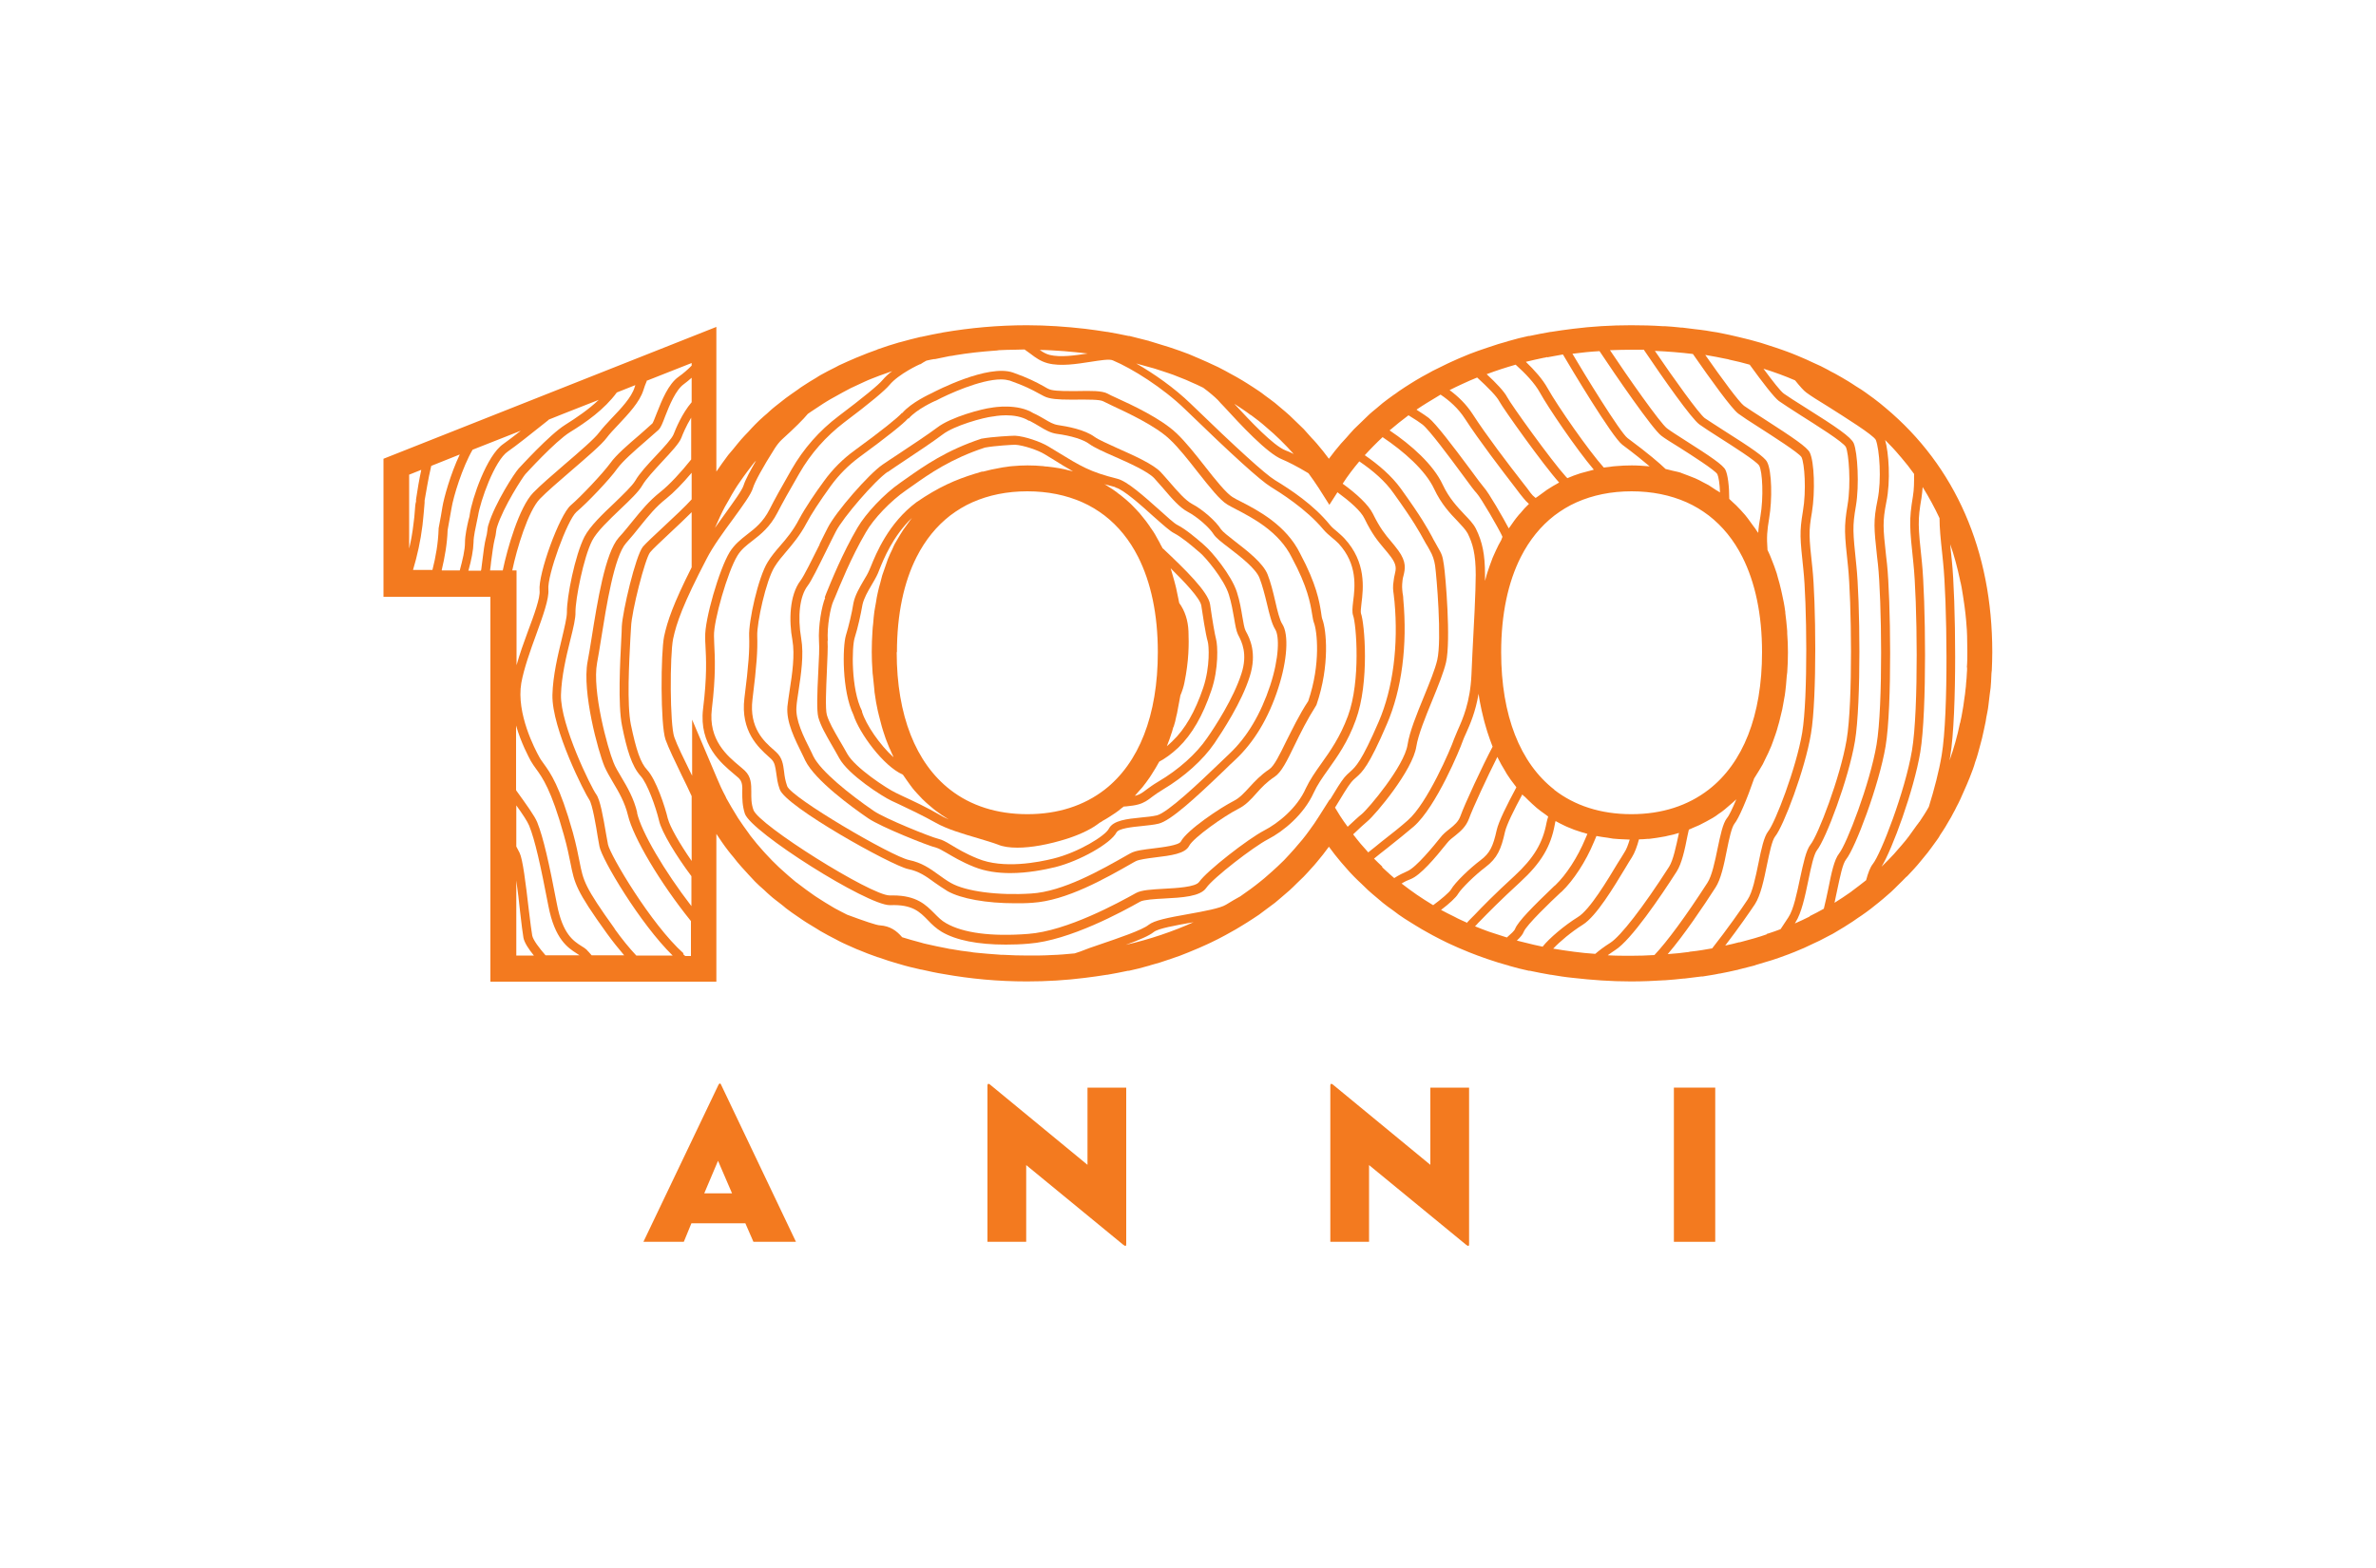
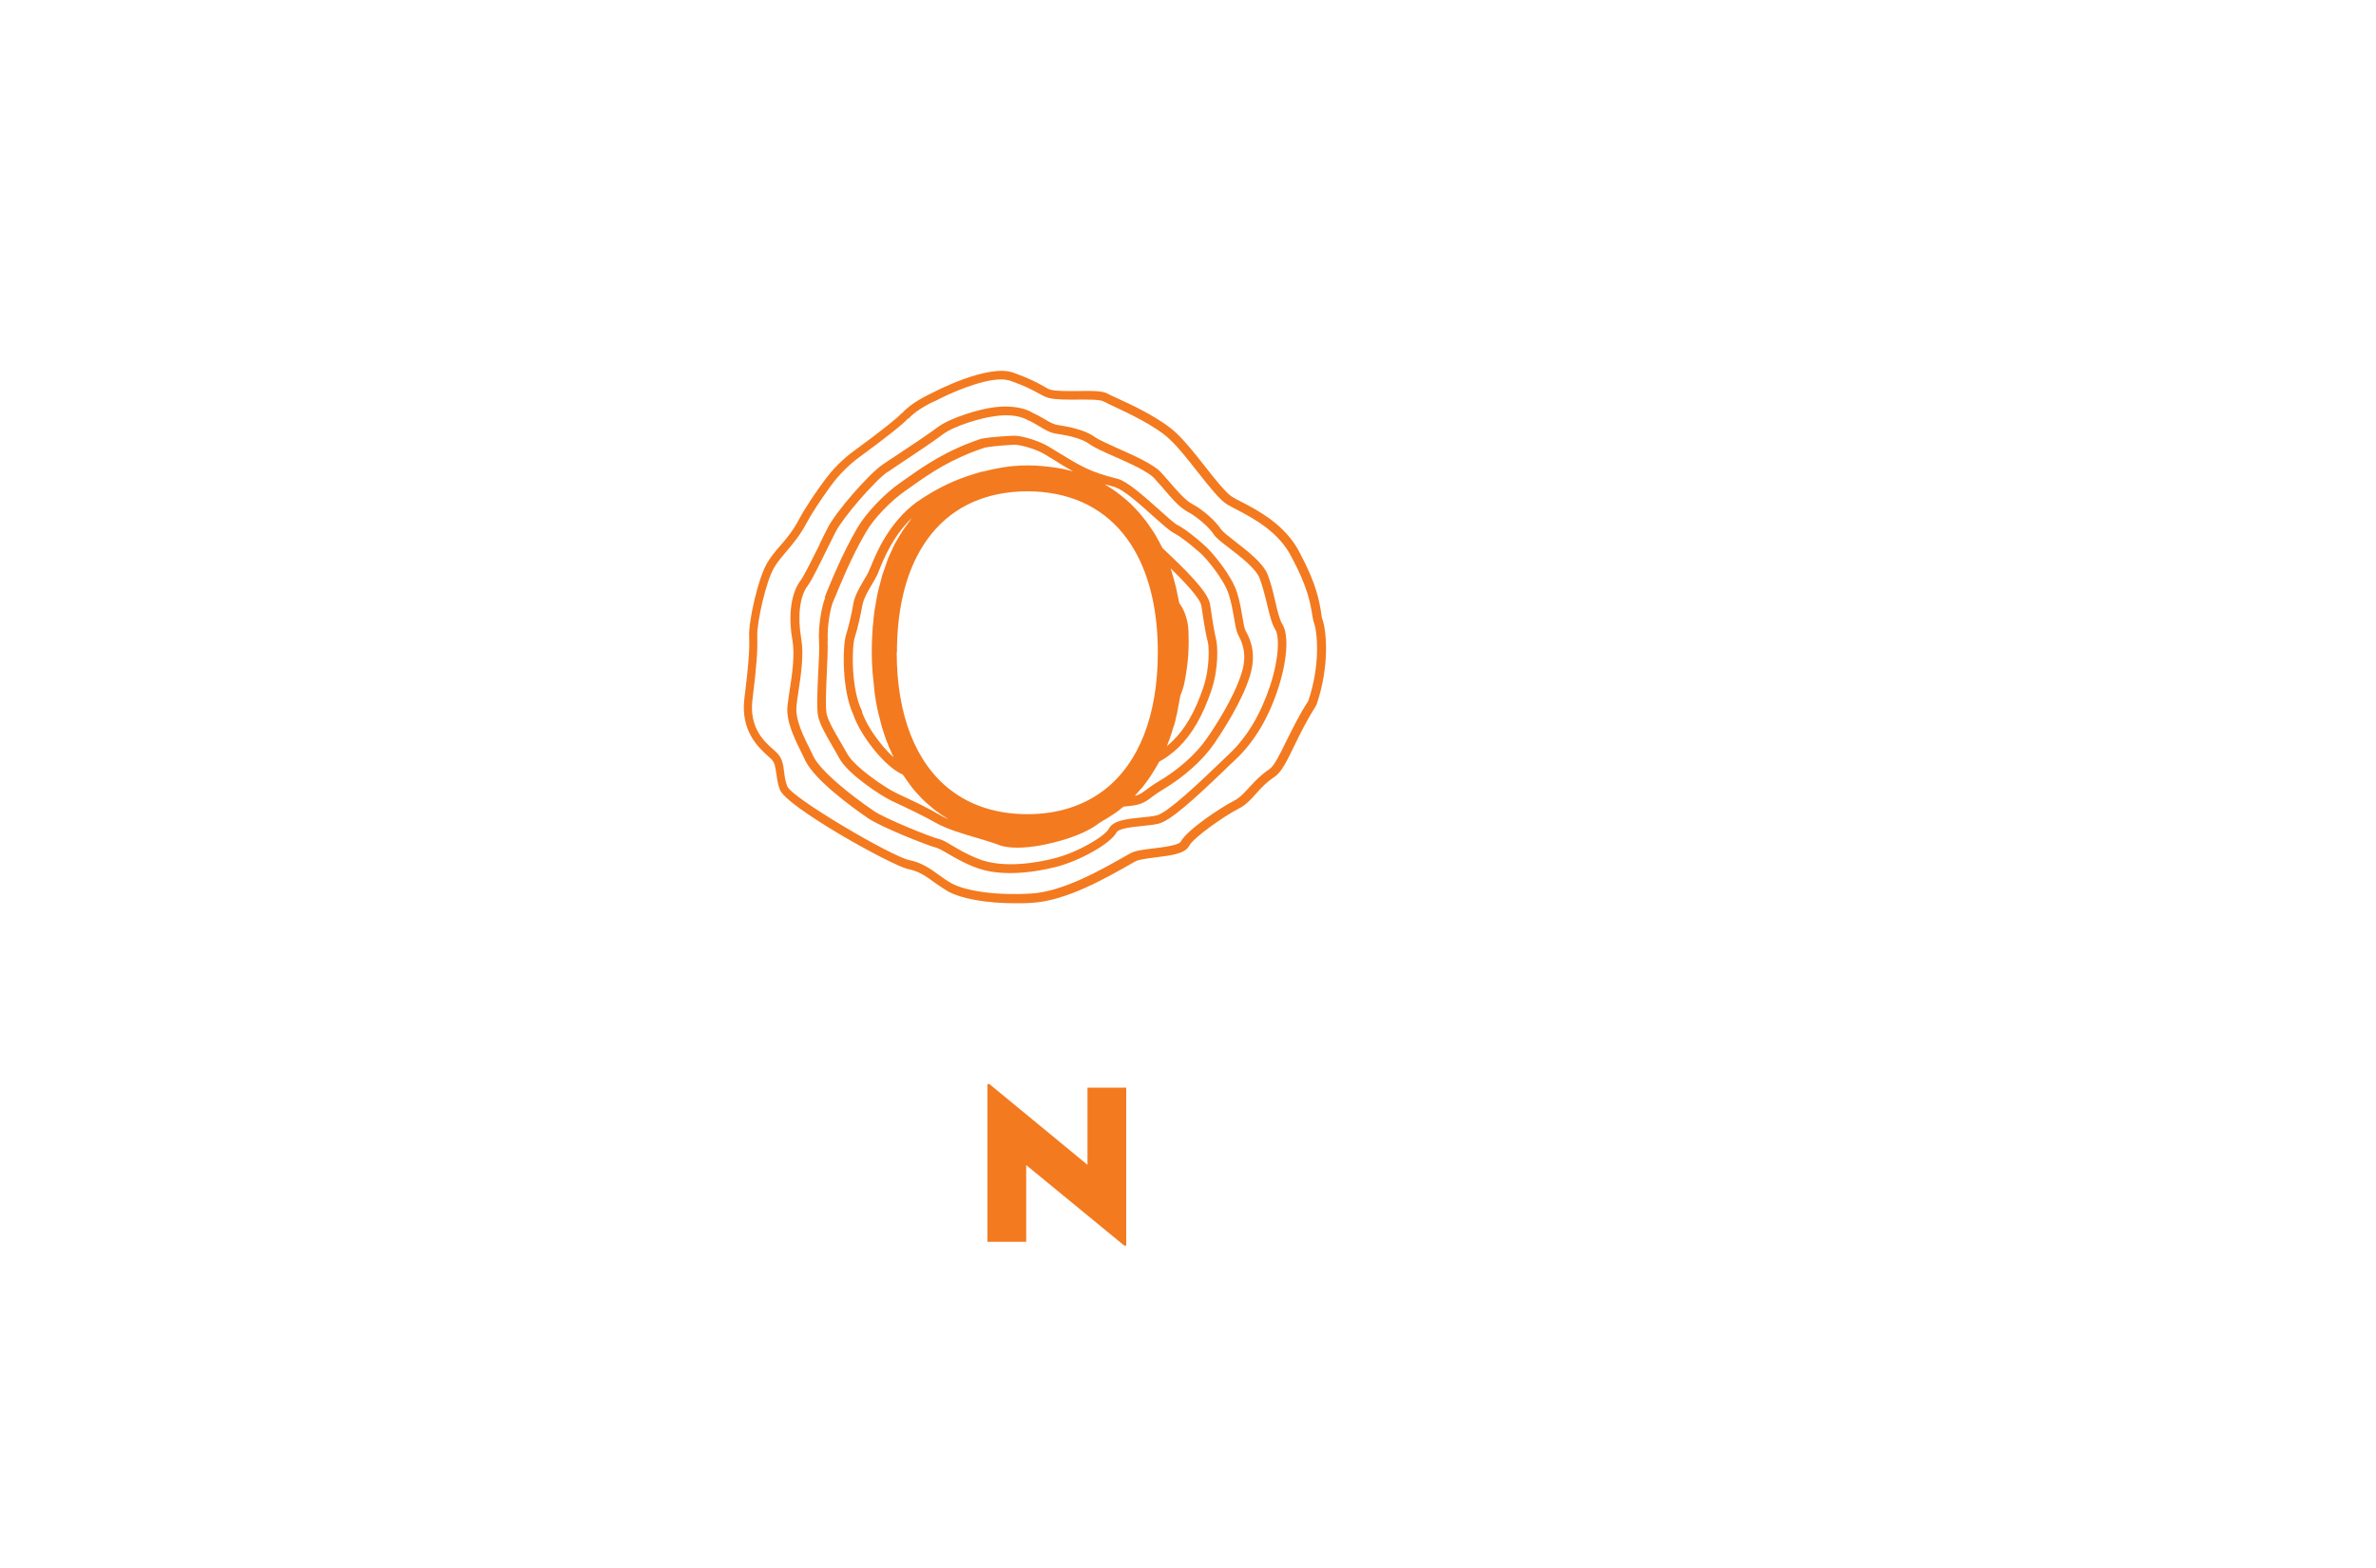
<svg xmlns="http://www.w3.org/2000/svg" viewBox="0 0 100 66">
  <defs>
    <style>
      .cls-1 {
        fill: #fff;
      }

      .cls-2 {
        fill: #f37a1f;
      }
    </style>
  </defs>
  <g id="Background">
-     <rect class="cls-1" width="100" height="66" />
-   </g>
+     </g>
  <g id="IT">
    <g>
      <path class="cls-2" d="M34.73,25.16c-.14.33-.3,1.18-.26,1.84.02.25,0,.74-.03,1.26-.05.98-.07,1.64,0,1.93.1.36.31.72.55,1.14.1.18.22.37.33.58.38.7,1.82,1.62,2.21,1.8.08.04.17.08.28.13.42.2,1,.47,1.57.79.47.27,1.16.47,1.77.65.33.1.64.19.85.27.21.09.49.13.82.13.58,0,1.31-.13,2.1-.38.64-.21,1.07-.44,1.36-.67.05-.02.09-.05.13-.08.09-.05.18-.1.27-.16.09-.06.17-.11.26-.17.09-.06.18-.13.26-.2.03-.02.06-.04.09-.07.05,0,.09-.01.13-.01.18-.02.35-.04.49-.08.25-.07.4-.18.58-.32.12-.09.26-.19.46-.31.89-.53,1.68-1.24,2.16-1.94.33-.49,1.15-1.73,1.49-2.82.31-.98,0-1.6-.16-1.89l-.02-.04c-.05-.1-.09-.33-.13-.57-.05-.3-.11-.67-.23-1.04-.23-.73-1.08-1.73-1.34-1.95l-.11-.1c-.28-.24-.7-.6-1.05-.78-.13-.06-.46-.36-.78-.65-.63-.56-1.34-1.2-1.76-1.3-1.15-.29-1.51-.51-2.57-1.16l-.33-.2c-.31-.19-.99-.43-1.4-.45-.14,0-.94.04-1.38.12h-.02c-1.49.49-2.42,1.15-3.16,1.67l-.27.19c-.68.47-1.45,1.29-1.8,1.89-.63,1.07-1.13,2.31-1.32,2.78l-.06.16ZM37.59,31.86c-.56-.51-1.14-1.35-1.31-1.9v-.03c-.47-.93-.43-2.7-.31-3.08.14-.45.25-.95.33-1.4.06-.27.22-.55.38-.82.1-.17.2-.34.27-.5.02-.04.04-.09.06-.15.18-.45.57-1.41,1.37-2.18-.04.05-.07.1-.11.15-.09.12-.17.23-.26.36-.04.06-.08.13-.12.19-.08.13-.15.26-.23.39-.04.07-.07.15-.1.22-.07.14-.13.27-.19.42-.03.08-.06.17-.09.26-.05.14-.1.28-.15.43-.03.1-.05.21-.08.31-.04.14-.08.28-.11.43-.03.12-.05.25-.07.38-.02.13-.05.26-.07.4-.02.16-.04.33-.05.5-.01.11-.03.22-.03.33-.02.28-.03.58-.03.87h0c0,.27.01.53.03.79,0,.07.01.15.02.22.02.2.04.4.06.59,0,.06.01.12.02.18.03.23.07.46.12.68.02.07.03.14.05.21.04.16.08.31.12.46.02.08.05.16.07.23.06.2.13.39.21.58.02.06.05.12.08.18.04.1.08.19.13.29ZM37.75,27.45c0-1.59.29-2.95.83-4.01.36-.71.84-1.3,1.41-1.74.29-.22.6-.41.94-.56.68-.3,1.45-.46,2.31-.46s1.63.16,2.31.46c.34.15.65.34.94.56.58.45,1.05,1.03,1.41,1.74.54,1.07.83,2.42.83,4.01,0,2.67-.8,4.67-2.24,5.79-.87.67-1.96,1.03-3.25,1.03s-2.39-.36-3.25-1.03c-1.44-1.12-2.25-3.12-2.25-5.79ZM49.39,30.61c.05-.15.09-.31.12-.47.02-.08.04-.15.05-.23.04-.21.08-.42.12-.64.08-.19.14-.38.17-.54.19-.93.19-1.61.17-2.16-.02-.46-.15-.86-.39-1.19-.01-.07-.03-.13-.04-.2-.03-.14-.06-.29-.09-.43-.03-.11-.05-.21-.08-.31-.04-.14-.08-.28-.12-.42-.01-.03-.02-.07-.03-.1.56.55,1.24,1.26,1.29,1.57.04.28.18,1.21.27,1.51.05.16.11,1.05-.19,1.95-.34,1-.76,1.74-1.3,2.25-.08.08-.16.15-.23.21.08-.2.15-.4.22-.62.02-.07.04-.14.06-.21ZM46.95,20.52c.33.08,1.07.74,1.6,1.22.43.38.7.62.86.7.31.16.73.51.97.72l.12.1c.23.19,1.02,1.12,1.22,1.77.11.35.17.71.22.99.05.3.09.53.16.68l.02.04c.14.27.4.78.13,1.61-.33,1.04-1.12,2.25-1.45,2.72-.45.66-1.2,1.33-2.05,1.83-.22.13-.37.24-.49.33-.17.13-.28.21-.46.26-.01,0-.03,0-.04.01.07-.08.14-.16.21-.24.03-.04.07-.07.1-.11.11-.14.22-.28.32-.43.03-.05.06-.09.09-.14.11-.17.21-.34.31-.52.24-.13.5-.31.8-.59.58-.56,1.03-1.34,1.39-2.4.32-.93.27-1.92.2-2.17-.05-.19-.15-.75-.25-1.46-.08-.53-1.06-1.48-1.97-2.34,0,0-.02-.02-.03-.02-.02-.05-.05-.1-.08-.15-.03-.06-.06-.13-.1-.19-.09-.17-.18-.33-.29-.48-.03-.04-.06-.08-.08-.12-.09-.13-.18-.25-.28-.37-.04-.05-.09-.11-.13-.16-.1-.11-.2-.22-.3-.32-.03-.03-.07-.07-.1-.1-.13-.12-.27-.24-.41-.35-.06-.04-.11-.08-.17-.13-.11-.08-.21-.15-.33-.22-.05-.03-.1-.07-.16-.1,0,0-.01,0-.02-.01.14.04.29.08.45.12ZM34.84,26.98c-.04-.64.12-1.43.23-1.67l.07-.16c.19-.46.68-1.69,1.3-2.74.32-.57,1.05-1.33,1.69-1.77l.27-.19c.72-.51,1.62-1.14,3.05-1.61.42-.08,1.18-.12,1.28-.12.34.02.96.23,1.22.39l.33.2c.35.22.63.39.88.53-.12-.03-.25-.06-.37-.09-.06-.01-.13-.03-.2-.04-.16-.03-.33-.05-.5-.07-.06,0-.13-.01-.19-.02-.21-.02-.43-.03-.65-.03s-.42.01-.63.03c-.08,0-.17.02-.25.03-.1.01-.21.03-.31.05-.23.04-.46.09-.68.15-.01,0-.03,0-.04,0-.01,0-.03,0-.04.01-.01,0-.02,0-.04.01-.06.02-.13.04-.19.06-.01,0-.03,0-.04.01-.81.25-1.53.56-2.46,1.2h0c-1.17.87-1.7,2.16-1.92,2.71-.02.05-.04.1-.06.14-.06.14-.15.3-.25.46-.16.28-.35.59-.42.93-.07.44-.19.94-.32,1.37-.14.48-.17,2.32.32,3.34.24.76,1.26,2.16,2.07,2.51,0,0,.01.02.02.02.1.15.21.3.31.44.03.04.06.08.09.12.11.14.24.27.36.4.03.03.06.07.1.1.13.13.28.25.42.37.03.02.06.05.09.07.18.14.36.26.55.37,0,0,0,0,0,0-.13-.06-.25-.11-.36-.18-.58-.34-1.17-.61-1.6-.81-.1-.05-.19-.09-.27-.13-.38-.18-1.72-1.06-2.04-1.64-.12-.21-.23-.41-.34-.59-.23-.4-.43-.74-.52-1.05-.07-.25-.03-1.12,0-1.81.02-.53.05-1.03.03-1.31Z" />
      <path class="cls-2" d="M34.5,22.91c-.3.6-.67,1.35-.81,1.53-.47.62-.49,1.7-.34,2.5.11.63-.01,1.44-.11,2.08-.04.28-.08.52-.1.72-.05.66.29,1.33.68,2.12l.07.15c.42.85,2,1.99,2.66,2.44.53.36,2.51,1.15,2.85,1.23.11.03.25.11.44.22.26.15.61.37,1.16.59.47.19,1,.26,1.52.26.73,0,1.43-.14,1.89-.25,1.04-.26,2.34-1,2.58-1.46.09-.17.65-.23,1.06-.27.26-.03.51-.05.71-.1.51-.12,1.56-1.09,2.77-2.25.17-.17.33-.32.46-.44.79-.74,1.4-1.75,1.81-3.02.38-1.17.45-2.25.17-2.69-.11-.16-.21-.57-.3-.97-.09-.39-.19-.79-.32-1.12-.19-.48-.85-.99-1.38-1.4-.26-.2-.52-.41-.58-.5-.22-.35-.78-.84-1.22-1.07-.28-.15-.61-.53-.93-.9-.13-.15-.26-.3-.39-.44-.31-.33-1.11-.69-1.81-1-.42-.19-.82-.37-.97-.48-.42-.31-1.15-.44-1.55-.5-.19-.03-.36-.13-.56-.25-.14-.08-.29-.17-.47-.25-.66-.41-1.65-.25-1.75-.23-.38.04-1.72.39-2.3.84-.36.27-1.05.73-1.61,1.1-.27.18-.52.34-.69.46-.58.4-1.96,1.98-2.3,2.65-.1.19-.22.44-.35.7ZM37.36,19.87c.17-.12.41-.28.68-.46.56-.37,1.26-.84,1.63-1.12.49-.38,1.73-.72,2.12-.76h.01s.24-.05.54-.05.68.05.96.23h.03c.16.08.3.17.44.25.23.14.44.26.7.3.61.08,1.13.24,1.38.43.19.14.58.32,1.04.52.64.28,1.43.64,1.69.92.12.13.25.28.38.43.34.4.69.81,1.04.99.38.2.9.65,1.08.94.09.14.3.31.67.59.47.36,1.11.86,1.26,1.25.12.31.22.7.31,1.07.11.47.21.87.35,1.09.18.28.17,1.2-.21,2.36-.4,1.21-.97,2.17-1.71,2.87-.13.12-.29.28-.46.44-.8.77-2.15,2.05-2.6,2.16-.18.04-.42.07-.66.09-.6.06-1.18.12-1.36.47-.15.3-1.28,1-2.34,1.26-.6.15-2.1.45-3.18,0-.52-.21-.86-.42-1.11-.57-.22-.13-.37-.22-.54-.26-.31-.07-2.25-.85-2.73-1.18-1.02-.7-2.23-1.67-2.54-2.3l-.07-.15c-.37-.73-.68-1.37-.64-1.92.01-.18.05-.42.09-.69.1-.67.23-1.51.11-2.2-.16-.93-.06-1.78.27-2.21.15-.19.44-.78.84-1.59.13-.26.25-.51.35-.7.31-.6,1.65-2.15,2.18-2.51Z" />
      <path class="cls-2" d="M37.96,17.38c-.17.2-.87.76-1.98,1.57-.5.36-.94.8-1.3,1.3-.34.46-.79,1.12-1.04,1.59-.26.5-.54.83-.81,1.14-.19.22-.37.43-.52.68-.4.64-.81,2.5-.78,3.12.02.58-.02,1.19-.2,2.61-.17,1.39.6,2.08,1.01,2.45.04.03.07.07.11.1.16.15.18.33.22.6.03.2.05.43.15.69.26.73,4.7,3.2,5.4,3.35.45.09.75.3,1.09.55.17.12.36.25.57.38.57.32,1.64.51,2.84.51.24,0,.48,0,.73-.02,1.43-.09,3.05-1.01,4.24-1.69l.11-.06c.13-.07.5-.12.82-.16.65-.08,1.26-.15,1.43-.49.18-.34,1.45-1.24,2.06-1.55.32-.16.54-.4.77-.66.21-.24.44-.48.76-.69.29-.19.52-.66.84-1.32.25-.52.54-1.1.91-1.68l.02-.04c.57-1.66.41-3.15.25-3.58-.03-.07-.04-.17-.06-.31-.07-.44-.19-1.18-.88-2.47-.59-1.2-1.78-1.82-2.5-2.19-.14-.07-.26-.13-.35-.19-.26-.16-.72-.73-1.15-1.28-.4-.51-.82-1.04-1.2-1.4-.66-.63-1.89-1.2-2.55-1.5-.16-.07-.28-.13-.35-.17-.24-.13-.71-.12-1.25-.11-.43,0-.87.01-1.13-.05-.09-.02-.2-.08-.35-.17-.25-.14-.63-.34-1.26-.56-1.05-.36-3.25.78-3.4.86-.08.04-.88.4-1.26.85ZM38.24,17.62c.34-.4,1.12-.75,1.13-.75h.01c.52-.28,1.89-.9,2.75-.9.14,0,.26.02.37.05.6.21.95.39,1.2.53.17.09.3.17.44.2.31.08.77.07,1.22.07.41,0,.92-.01,1.07.07.08.04.21.1.37.18.64.3,1.84.85,2.45,1.44.36.34.77.86,1.16,1.36.5.63.93,1.18,1.25,1.37.1.06.22.12.37.2.67.35,1.8.93,2.34,2.03.67,1.24.78,1.94.85,2.36.03.15.04.28.08.38.13.33.3,1.72-.24,3.3-.39.59-.68,1.21-.93,1.7-.27.55-.5,1.03-.71,1.17-.36.24-.61.51-.83.75-.22.24-.41.45-.66.58-.54.27-1.97,1.22-2.23,1.71-.08.16-.75.24-1.15.29-.41.05-.76.09-.96.2l-.11.06c-1.16.66-2.74,1.56-4.08,1.64-1.4.09-2.75-.09-3.37-.44-.2-.11-.37-.24-.54-.36-.36-.26-.7-.5-1.23-.61-.73-.15-4.95-2.62-5.13-3.11-.08-.23-.11-.42-.13-.61-.04-.3-.07-.58-.33-.82-.03-.03-.07-.06-.11-.1-.39-.34-1.04-.92-.89-2.12.18-1.45.22-2.07.2-2.67-.02-.55.37-2.34.73-2.91.14-.23.31-.43.49-.64.27-.32.58-.68.86-1.21.19-.36.54-.9,1.01-1.55.34-.47.75-.88,1.21-1.22,1.16-.85,1.85-1.4,2.05-1.63Z" />
-       <path class="cls-2" d="M80.27,36.88c.05-.05.1-.11.15-.16.1-.11.2-.21.29-.32.05-.06.1-.12.15-.18.09-.11.18-.22.27-.33.05-.07.1-.13.15-.2.08-.11.16-.22.24-.33.05-.07.1-.14.14-.22.07-.11.15-.22.22-.34.05-.08.09-.16.14-.24.07-.11.13-.22.19-.34.05-.08.09-.17.13-.25.06-.11.12-.23.17-.34.04-.09.08-.18.12-.27.05-.11.1-.23.15-.34.04-.1.08-.2.12-.29.04-.11.09-.23.13-.34.04-.1.07-.21.1-.31.04-.11.08-.23.11-.34.03-.11.06-.22.09-.33.03-.11.06-.23.09-.34.03-.12.05-.24.08-.36.02-.11.05-.22.07-.33.02-.13.04-.26.07-.39.02-.11.04-.21.05-.32.02-.14.03-.28.05-.42.01-.1.03-.2.04-.3.02-.16.02-.33.03-.49,0-.08.01-.17.02-.25.01-.25.02-.5.02-.76,0-4.27-1.55-7.82-4.49-10.28-.16-.14-.33-.27-.5-.4-.06-.04-.12-.09-.18-.13-.11-.08-.23-.17-.34-.24-.08-.05-.16-.1-.24-.15-.1-.07-.2-.13-.31-.2-.09-.05-.18-.11-.27-.16-.1-.06-.2-.11-.3-.17-.1-.05-.2-.1-.3-.16-.1-.05-.19-.1-.29-.15-.11-.05-.22-.1-.33-.15-.09-.04-.19-.09-.28-.13-.12-.05-.23-.1-.35-.15-.09-.04-.18-.07-.27-.11-.12-.05-.25-.09-.38-.14-.09-.03-.17-.06-.26-.09-.13-.04-.27-.09-.4-.13-.08-.03-.17-.05-.25-.08-.14-.04-.29-.08-.43-.12-.08-.02-.16-.04-.24-.06-.15-.04-.3-.07-.46-.11-.07-.02-.15-.03-.22-.05-.16-.03-.32-.07-.49-.1-.07-.01-.13-.02-.2-.03-.17-.03-.34-.06-.52-.08-.06,0-.12-.02-.18-.02-.18-.02-.37-.05-.56-.07-.05,0-.09,0-.14-.01-.2-.02-.4-.04-.6-.05-.03,0-.06,0-.09,0-.44-.03-.88-.04-1.33-.04-.84,0-1.66.05-2.45.15,0,0,0,0,0,0-.31.04-.62.08-.92.13,0,0-.01,0-.02,0-.3.05-.59.11-.88.17-.01,0-.03,0-.04,0-.28.06-.56.13-.83.21-.02,0-.04.01-.06.02-.26.07-.53.15-.78.24-.03.01-.06.02-.09.03-.25.08-.49.17-.73.26-.04.02-.08.03-.12.05-.23.09-.45.19-.67.29-.05.02-.1.05-.15.07-.21.1-.41.2-.61.3-.06.03-.12.07-.18.1-.19.1-.37.2-.55.31-.07.04-.14.09-.21.13-.16.1-.33.21-.49.32-.08.06-.16.12-.24.17-.14.1-.29.21-.43.32-.09.07-.17.15-.26.22-.12.1-.25.2-.36.31-.1.09-.19.19-.29.28-.1.1-.2.19-.3.29-.11.12-.22.24-.33.37-.07.08-.15.16-.22.24-.18.21-.35.42-.51.64-.16-.22-.33-.43-.51-.64-.07-.08-.14-.16-.22-.24-.11-.12-.22-.25-.33-.37-.1-.1-.2-.19-.3-.29-.1-.09-.19-.19-.29-.28-.12-.11-.24-.21-.36-.31-.09-.07-.17-.15-.26-.22-.14-.11-.28-.21-.43-.32-.08-.06-.15-.12-.23-.17-.16-.11-.32-.21-.49-.32-.07-.04-.14-.09-.21-.13-.18-.11-.36-.21-.55-.31-.06-.03-.12-.07-.18-.1-.2-.11-.4-.21-.61-.3-.05-.02-.1-.05-.15-.07-.22-.1-.44-.19-.67-.29-.04-.02-.08-.03-.12-.05-.24-.09-.48-.18-.73-.26-.03-.01-.06-.02-.09-.03-.26-.08-.52-.16-.78-.24-.02,0-.04-.01-.06-.02-.27-.07-.55-.14-.83-.21-.01,0-.03,0-.04,0-.29-.06-.58-.12-.88-.17,0,0-.01,0-.02,0-.3-.05-.61-.09-.92-.13,0,0,0,0,0,0-.79-.09-1.61-.15-2.45-.15-1.22,0-2.39.11-3.51.3,0,0,0,0,0,0-.32.06-.63.12-.94.19,0,0-.01,0-.02,0-.3.07-.6.15-.89.23-.01,0-.03,0-.04.01-.28.08-.56.17-.84.27-.02,0-.05.02-.07.03-.26.09-.52.19-.78.3-.03.01-.07.03-.1.04-.24.1-.48.21-.72.32-.04.02-.09.05-.13.07-.22.11-.44.22-.65.34-.06.03-.11.07-.16.1-.2.12-.39.23-.58.36-.07.04-.13.09-.2.14-.17.12-.35.24-.51.36-.08.06-.15.12-.23.18-.15.12-.3.23-.44.36-.09.08-.17.16-.26.23-.13.11-.25.23-.37.35-.1.1-.19.2-.28.3-.1.11-.21.21-.3.32-.11.13-.22.26-.33.4-.07.09-.15.17-.22.26-.17.23-.34.46-.5.7v-6.09l-14.01,5.55v5.81h4.5v16.2h0s9.51,0,9.51,0h0v-6.22c.16.24.32.48.5.71.07.09.14.18.22.27.11.14.21.27.33.4.1.11.2.22.3.33.09.1.19.2.28.3.12.12.25.24.38.35.08.08.17.16.25.23.14.13.3.24.45.36.08.06.15.12.22.18.17.13.34.25.52.37.06.04.13.09.19.13.19.13.39.24.58.36.05.03.11.07.16.1.21.12.43.24.65.35.04.02.09.05.13.07.23.12.48.22.72.33.03.01.06.03.1.04.26.11.52.21.78.3.02,0,.04.02.07.02.28.1.56.19.84.27.01,0,.03,0,.04.01.29.09.59.16.9.23,0,0,.01,0,.02,0,.31.07.62.14.94.19,0,0,0,0,0,0,1.12.2,2.28.31,3.5.31.84,0,1.65-.05,2.44-.15,0,0,0,0,0,0,.31-.04.62-.08.92-.13,0,0,.01,0,.02,0,.3-.05.59-.11.88-.17.01,0,.03,0,.04,0,.28-.06.56-.13.83-.21.02,0,.04-.01.06-.02.27-.07.53-.15.78-.24.03,0,.06-.02.09-.03.25-.08.49-.17.73-.27.04-.02.08-.03.12-.05.23-.09.45-.19.67-.29.05-.02.1-.05.15-.07.21-.1.41-.2.61-.31.06-.03.12-.07.18-.1.19-.1.37-.21.55-.32.07-.04.14-.09.21-.13.17-.11.33-.21.49-.32.08-.06.16-.12.24-.18.14-.11.29-.21.43-.32.09-.07.17-.15.26-.22.12-.1.25-.21.36-.31.1-.09.2-.19.29-.28.1-.1.2-.19.3-.29.12-.12.23-.25.34-.37.07-.08.15-.16.21-.24.18-.21.35-.43.51-.65.16.22.33.44.51.65.07.08.14.16.21.24.11.13.22.25.34.37.1.1.2.2.3.29.1.09.19.19.29.28.12.11.24.21.36.31.09.07.17.15.26.22.14.11.28.22.43.32.08.06.16.12.24.18.16.11.32.22.49.32.07.04.14.09.21.13.18.11.36.22.55.32.06.03.12.07.18.1.2.11.41.21.61.31.05.02.1.05.15.07.22.1.44.2.67.29.04.02.08.03.12.05.24.1.48.18.73.27.03.01.06.02.09.03.26.09.52.17.78.24.02,0,.04.01.06.02.27.08.55.15.83.21.01,0,.02,0,.04,0,.29.06.58.12.88.17,0,0,.01,0,.02,0,.3.05.61.1.92.13,0,0,0,0,0,0,.79.09,1.6.15,2.44.15.49,0,.96-.02,1.43-.05,0,0,.01,0,.02,0,.26-.02.51-.04.76-.07.01,0,.03,0,.04,0,.24-.03.49-.06.73-.09.02,0,.04,0,.05,0,.23-.04.47-.07.69-.12.02,0,.04,0,.07-.01.22-.04.44-.09.66-.14.03,0,.05-.01.08-.02.21-.05.42-.11.63-.16.03,0,.06-.02.09-.03.2-.06.4-.12.6-.18.03-.01.07-.02.1-.03.19-.06.38-.13.57-.2.04-.01.07-.03.11-.04.18-.07.36-.14.54-.22.04-.02.08-.03.12-.05.17-.08.34-.16.51-.24.04-.02.09-.04.13-.06.16-.08.32-.17.48-.25.05-.02.09-.05.13-.07.15-.09.3-.18.45-.27.05-.03.09-.06.14-.09.14-.09.29-.18.42-.28.05-.03.1-.07.15-.1.13-.09.27-.19.4-.29.05-.04.1-.08.15-.12.13-.1.25-.2.37-.3.05-.04.1-.09.15-.13.12-.1.23-.2.34-.31.05-.05.1-.1.15-.15.11-.1.21-.21.32-.32ZM80.78,34.59c-.03.05-.07.1-.11.15-.11.15-.22.31-.33.46-.05.06-.09.12-.14.18-.12.14-.24.29-.36.42-.04.05-.09.1-.13.15-.17.18-.34.36-.52.53.45-.73,1.36-3.21,1.63-4.82.29-1.75.22-6.49.07-7.98-.17-1.57-.18-1.78-.02-2.72.02-.15.04-.3.05-.46,0,0,0,0,0,0,.26.42.5.86.71,1.31,0,.4.04.82.12,1.56l.03.3c.16,1.52.24,6.34-.06,8.12-.11.66-.31,1.43-.54,2.17,0,0,0,0,0,0-.12.22-.26.43-.4.64ZM77.86,37.57c-.21.15-.43.29-.65.43.04-.17.07-.34.11-.52.12-.56.23-1.13.38-1.31.38-.47,1.38-3.1,1.66-4.76.28-1.68.21-6.23.06-7.67l-.04-.35c-.13-1.18-.15-1.43.01-2.25.19-.91.1-2.1-.05-2.62.21.21.42.43.61.66.02.03.05.05.07.08.19.22.37.45.54.69,0,.32,0,.65-.05.94-.17,1.02-.14,1.3.02,2.82.16,1.48.23,6.16-.06,7.88-.29,1.72-1.31,4.36-1.65,4.78-.11.14-.2.38-.28.68-.2.16-.4.31-.6.46-.02.02-.05.04-.07.05ZM76.16,38.58c-.2.1-.41.2-.62.29.01-.02.02-.03.03-.05.25-.39.4-1.09.54-1.77.11-.54.23-1.09.36-1.26.37-.46,1.33-2.99,1.6-4.59.27-1.62.21-6,.06-7.39-.15-1.45-.17-1.64-.02-2.51.15-.88.07-2.26-.09-2.64-.11-.26-.72-.68-2.06-1.52-.39-.24-.72-.46-.88-.57-.14-.1-.46-.51-.86-1.05h0c.23.07.46.15.68.23,0,0,0,0,0,0,.22.08.44.17.65.26,0,0,0,0,0,0,.21.26.37.44.47.51.17.13.52.35.93.6.66.42,1.9,1.19,2,1.4.15.39.25,1.66.07,2.53-.18.88-.15,1.17-.02,2.37l.04.35c.15,1.42.22,5.91-.06,7.57-.28,1.65-1.26,4.19-1.58,4.59-.2.25-.32.81-.45,1.47-.06.28-.12.58-.19.85-.19.11-.39.21-.59.31,0,0,0,0,0,0ZM74.35,39.33c-.17.06-.33.11-.5.16-.02,0-.05.02-.07.02-.18.05-.36.1-.55.15,0,0-.02,0-.03,0-.19.05-.39.1-.59.14,0,0,0,0,0,0,.56-.73,1.05-1.44,1.25-1.74.24-.37.38-1.03.51-1.67.1-.48.21-1.02.34-1.18.35-.43,1.26-2.82,1.51-4.33.26-1.53.2-5.66.06-6.96-.15-1.37-.16-1.55-.02-2.36.14-.86.1-2.12-.09-2.51-.11-.23-.69-.62-1.93-1.42-.37-.24-.69-.44-.84-.55-.21-.16-.93-1.14-1.63-2.14.31.05.61.11.9.17.04,0,.08.02.12.03.29.06.57.13.85.21.55.76,1.03,1.38,1.23,1.53.17.12.51.34.9.59.63.4,1.82,1.14,1.92,1.35.12.27.22,1.54.07,2.43-.16.95-.13,1.2.02,2.61.14,1.37.21,5.69-.06,7.28-.27,1.59-1.21,4.03-1.52,4.41-.19.24-.3.78-.44,1.42-.13.61-.27,1.31-.49,1.64-.11.17-.22.34-.33.5-.16.06-.32.12-.48.17-.03.01-.07.02-.1.03ZM72.05,39.92c-.28.05-.57.1-.86.13-.04,0-.08.01-.11.02-.29.04-.59.07-.89.09,0,0,0,0,0,0,.68-.79,1.5-2.01,2.01-2.8.23-.35.36-.97.48-1.58.09-.45.2-.96.32-1.11.18-.22.52-1.01.83-1.91,0,0,.01-.02.02-.03.06-.09.12-.19.18-.29.05-.09.11-.18.16-.27.05-.1.1-.2.15-.31.05-.1.1-.2.14-.3.05-.1.09-.21.13-.32.04-.11.08-.22.12-.34.04-.11.07-.22.1-.33.04-.12.07-.25.1-.38.03-.11.05-.22.08-.33.03-.14.05-.29.08-.44.02-.11.04-.21.05-.32.02-.17.04-.35.05-.52,0-.09.02-.18.03-.28.02-.28.03-.56.03-.84h0c0-.27-.01-.53-.03-.79,0-.07,0-.14-.01-.21-.02-.22-.04-.44-.07-.65,0-.04,0-.07-.01-.11-.03-.24-.08-.47-.13-.7-.01-.06-.03-.12-.04-.18-.04-.18-.09-.36-.14-.53-.01-.05-.03-.1-.04-.15-.07-.21-.14-.41-.22-.6-.02-.05-.04-.1-.06-.15-.04-.08-.07-.17-.11-.24-.04-.55-.02-.8.07-1.34.13-.76.12-1.99-.09-2.37-.11-.21-.65-.58-1.82-1.32-.35-.23-.66-.42-.8-.52-.25-.19-1.31-1.67-2.1-2.83.28.01.55.03.81.05,0,0,0,0,0,0,.27.02.53.05.79.08.77,1.11,1.63,2.3,1.91,2.51.16.12.48.33.86.57.59.38,1.69,1.08,1.8,1.26.13.26.21,1.41.06,2.28-.15.89-.12,1.13.02,2.46.14,1.29.2,5.36-.05,6.86-.25,1.49-1.14,3.79-1.43,4.15-.18.23-.29.74-.41,1.34-.12.58-.25,1.23-.46,1.54-.25.38-.86,1.25-1.49,2.05,0,0,0,0,0,0ZM67.14,40.15c-.3-.02-.6-.05-.9-.09,0,0,0,0,0,0-.29-.04-.59-.08-.87-.13.27-.29.77-.71,1.25-1.01.57-.36,1.3-1.58,1.79-2.39.11-.18.2-.34.27-.44.12-.19.22-.46.3-.76.12,0,.24-.01.35-.02.05,0,.1,0,.15-.01.18-.02.35-.05.52-.08.06-.01.13-.02.19-.04.16-.03.32-.07.47-.12,0,.02,0,.04-.01.06-.11.51-.23,1.09-.4,1.36-1.11,1.73-2.04,2.92-2.47,3.2-.27.17-.48.33-.64.47h0ZM64.94,39.85c-.12-.03-.25-.05-.37-.08-.17-.04-.33-.08-.49-.12-.08-.02-.16-.04-.24-.06.15-.14.25-.26.29-.37.11-.28,1.15-1.28,1.55-1.65l.05-.04c.49-.47,1.01-1.26,1.35-2.08.04-.09.08-.18.11-.26,0,0,0,0,.01,0,.15.03.3.05.45.07.08.01.16.03.24.04.16.02.32.02.48.03.07,0,.14.01.22.01-.07.23-.14.42-.23.55-.07.11-.16.27-.28.45-.41.68-1.17,1.96-1.67,2.26-.58.36-1.21.9-1.48,1.24,0,0,0,0,0,0ZM63.42,39.46c-.22-.07-.44-.14-.65-.21-.04-.01-.08-.03-.12-.04-.19-.07-.38-.14-.57-.22.05-.05.09-.09.13-.14l.1-.1c.32-.33.84-.86,1.67-1.62.88-.81,1.29-1.49,1.46-2.44,0-.04.02-.08.03-.13.13.07.26.14.39.2.05.02.1.05.16.07.16.07.32.13.49.18.05.02.1.03.14.04.05.02.11.03.16.05-.03.07-.06.13-.09.21-.32.77-.8,1.51-1.26,1.95l-.05.04c-.9.86-1.52,1.49-1.64,1.79-.03.09-.18.22-.36.38,0,0,0,0,0,0ZM61.72,38.83c-.17-.08-.34-.15-.5-.24-.19-.09-.38-.19-.57-.29.33-.25.63-.52.72-.68.14-.23.71-.79,1.15-1.12.5-.38.66-.76.82-1.48.07-.31.38-.93.73-1.58.03.04.07.07.11.1.1.1.2.2.31.3.06.06.13.11.19.17.11.09.23.18.36.27.04.03.08.06.12.09-.03.09-.05.17-.07.26-.16.86-.54,1.49-1.35,2.24-.84.77-1.36,1.3-1.68,1.64l-.1.1c-.07.07-.15.15-.23.24,0,0,0,0,0,0ZM60.3,38.09c-.23-.14-.45-.28-.67-.43,0,0,0,0,0,0-.22-.15-.43-.31-.64-.47.14-.09.26-.14.39-.19.41-.17,1-.86,1.52-1.51.1-.13.22-.22.35-.32.22-.18.45-.37.58-.72.14-.4.77-1.76,1.19-2.59.01.03.03.05.04.08.08.16.16.31.25.45.04.06.07.13.11.19.1.16.21.31.32.45.03.03.05.07.08.11-.39.73-.75,1.44-.83,1.81-.15.67-.28.96-.68,1.26-.44.33-1.07.93-1.24,1.23-.07.12-.41.41-.75.66,0,0,0,0,0,0ZM58.18,36.48c-.12-.11-.24-.23-.35-.34.18-.15.36-.29.54-.43.44-.35.85-.68,1.13-.92.95-.83,1.96-3.29,2.06-3.59.03-.09.08-.2.14-.33.17-.38.4-.9.53-1.67.03.24.08.48.13.71.02.07.03.14.05.21.04.17.08.33.13.49.02.07.04.14.06.2.07.21.14.42.22.62-.42.79-1.19,2.45-1.35,2.91-.09.25-.26.39-.46.55-.14.11-.28.22-.4.38-.25.31-1,1.24-1.38,1.4-.18.08-.35.16-.55.29-.12-.1-.24-.21-.36-.32-.05-.05-.1-.09-.15-.14ZM57.58,35.87c-.1-.12-.21-.23-.31-.35-.11-.13-.21-.26-.32-.4,0,0,0,0,0,0,.25-.24.48-.45.6-.55.35-.29,1.91-2.15,2.06-3.15.08-.5.38-1.23.67-1.94.25-.61.48-1.18.58-1.6.21-.93-.02-3.65-.09-4.1-.06-.4-.08-.44-.27-.77l-.1-.18c-.05-.08-.09-.16-.13-.24-.22-.4-.44-.81-1.31-2.02-.39-.54-.94-1.01-1.52-1.41,0,0,0,0,.01-.01.12-.13.24-.26.36-.38.12-.12.25-.25.38-.37.88.59,1.8,1.39,2.17,2.18.3.64.68,1.04.98,1.35.18.19.34.36.43.52.21.42.34.86.34,1.75,0,.65-.08,2.25-.14,3.31-.02.37-.03.68-.04.88-.05,1.17-.37,1.88-.58,2.35-.06.14-.11.26-.15.36-.14.42-1.13,2.72-1.95,3.43-.27.24-.68.57-1.12.91-.18.15-.37.3-.56.45,0,0,0,0,0,0ZM55.97,33.64h0s-.45.71-.45.71c-.13.21-.27.41-.41.6-.05.06-.09.13-.14.19-.1.13-.21.27-.32.39-.06.07-.11.13-.17.2-.14.16-.29.32-.44.48-.09.09-.18.17-.27.26-.08.07-.15.14-.23.21-.11.1-.22.19-.33.29-.05.04-.11.09-.16.13-.27.22-.56.43-.85.63,0,0,0,0,0,0-.18.1-.38.21-.6.35-.24.15-.94.28-1.56.39-.9.16-1.46.27-1.7.46-.27.22-1.28.56-2.01.81-.36.12-.67.23-.86.31-.06.02-.14.05-.24.08-.32.03-.64.06-.97.07-.33.02-.66.02-1,.02s-.69-.01-1.03-.03c-.07,0-.14,0-.21-.01-.32-.02-.64-.05-.95-.08-.07,0-.14-.02-.21-.03-.28-.03-.55-.07-.82-.12-.06,0-.11-.02-.17-.03-.29-.05-.58-.12-.86-.18-.09-.02-.18-.04-.27-.07-.26-.07-.52-.14-.77-.22-.24-.28-.51-.47-.93-.5-.14,0-.69-.19-1.39-.45-.17-.09-.34-.17-.5-.26-.02-.01-.05-.03-.07-.04-.24-.14-.48-.29-.71-.44-.03-.02-.06-.04-.09-.06-.23-.16-.45-.32-.67-.49-.04-.03-.07-.06-.11-.08-.21-.17-.41-.35-.61-.53-.04-.03-.07-.07-.11-.1-.19-.18-.38-.37-.56-.57-.03-.04-.07-.07-.1-.11-.18-.2-.35-.4-.51-.61-.03-.04-.06-.07-.08-.11-.16-.22-.32-.44-.47-.67-.02-.03-.04-.06-.06-.1-.15-.24-.29-.48-.43-.73-.01-.02-.02-.04-.03-.07-.14-.26-.27-.54-.38-.81l-1.03-2.43v2.36c-.03-.06-.06-.12-.09-.18-.26-.53-.55-1.12-.66-1.44-.19-.53-.19-3.46-.05-4.14.14-.67.42-1.47,1.41-3.37.26-.51.71-1.13,1.11-1.67.42-.58.76-1.04.84-1.31.07-.24.41-.87.92-1.67.09-.14.19-.27.31-.38.53-.48.89-.84,1.08-1.07.04-.03.08-.06.13-.09.16-.11.33-.22.5-.33.1-.06.2-.13.31-.19.18-.1.36-.2.54-.3.11-.06.21-.11.32-.17.19-.09.39-.18.58-.27.11-.05.22-.1.33-.14.2-.08.41-.16.62-.23.07-.03.15-.05.22-.08-.15.11-.29.24-.4.37-.17.21-.83.75-1.85,1.52-.81.61-1.48,1.37-1.99,2.26-.42.73-.73,1.29-.92,1.67-.27.53-.61.8-.95,1.06-.27.21-.53.42-.73.74-.44.72-1.06,2.86-1.03,3.58,0,.11,0,.22.01.33.03.59.07,1.31-.1,2.69-.18,1.51.78,2.3,1.29,2.73.08.07.15.13.21.18.15.15.16.31.15.62,0,.24,0,.54.11.88.27.78,5.14,3.85,6.1,3.85,0,0,.01,0,.01,0,.94-.04,1.25.28,1.6.64.16.17.34.34.57.48.61.36,1.53.54,2.7.54.31,0,.63-.01.97-.04,1.72-.13,3.96-1.36,4.69-1.77.15-.08.61-.11,1.01-.13.75-.04,1.52-.08,1.77-.45.29-.42,1.99-1.73,2.59-2.04.66-.34,1.51-1.04,1.93-1.96.15-.33.36-.63.61-.98.38-.54.82-1.14,1.16-2.08.59-1.6.37-4.09.22-4.49-.02-.05,0-.25.02-.41.08-.65.21-1.74-.71-2.74-.1-.11-.21-.2-.31-.29-.11-.09-.22-.18-.31-.29-.68-.84-1.65-1.48-2.31-1.88-.41-.25-1.61-1.34-3.55-3.22-.68-.66-1.55-1.27-2.29-1.69.22.06.44.12.65.18.05.01.1.03.14.04.2.06.39.13.58.19.07.02.13.05.2.07.18.07.36.14.53.21.07.03.13.06.2.09.18.08.35.15.52.24.26.19.48.38.62.52.07.08.15.17.25.27.68.74,1.82,1.98,2.46,2.23.22.09.64.3,1.1.58.15.2.29.41.43.62l.45.71.34-.53c.53.39.99.79,1.14,1.11.32.66.56.94.81,1.24.1.11.19.23.3.37.25.34.22.5.16.75-.02.07-.03.14-.04.22-.05.31-.03.41,0,.63,0,.07.02.14.03.27.17,1.86-.06,3.66-.66,5.06-.73,1.69-.97,1.9-1.2,2.11-.08.07-.16.14-.26.26-.13.16-.35.51-.6.93h0ZM50.25,38.81c-.89.4-1.86.73-2.87.96,0,0,0,0,0,0,.56-.2.98-.38,1.18-.54.18-.15.93-.28,1.54-.39.05,0,.11-.02.16-.03h0ZM27.21,16.03l1.9-.75v.11c-.18.18-.34.32-.55.47-.43.3-.71,1-.91,1.51-.07.18-.16.41-.19.45-.16.15-.35.31-.55.49-.48.41-.98.84-1.22,1.18-.33.45-1.25,1.42-1.67,1.78-.47.4-1.38,2.89-1.31,3.59.03.3-.23,1.02-.49,1.71-.17.46-.35.96-.48,1.43v-3.99h-.18c.19-.92.67-2.5,1.16-3.01.28-.29.79-.73,1.29-1.16.67-.58,1.31-1.12,1.53-1.42.11-.15.29-.34.48-.54.42-.45.9-.95,1.06-1.46.04-.12.08-.25.14-.38ZM30.51,21.33c.05-.09.1-.17.15-.26.09-.17.19-.34.29-.5.06-.1.13-.2.2-.3.1-.14.19-.28.3-.42.08-.1.15-.2.23-.3.04-.06.09-.11.14-.16-.23.4-.45.8-.52,1.03-.06.21-.43.71-.78,1.2-.14.19-.29.4-.43.6l.04-.09c.12-.27.24-.54.38-.8ZM21.73,37.06c.06.43.12.92.16,1.32.06.52.11.93.14,1.09.04.21.22.48.44.75h-.74v-3.15ZM22.4,39.38c-.03-.15-.08-.57-.14-1.05-.14-1.21-.26-2.16-.39-2.43-.04-.08-.09-.17-.14-.27v-1.73c.26.36.47.68.54.85.25.62.48,1.67.81,3.38.27,1.41.83,1.77,1.19,2,.04.03.08.05.12.08h-1.43c-.27-.31-.52-.64-.56-.83ZM24.71,39.99c-.07-.06-.15-.12-.24-.17-.33-.21-.79-.5-1.03-1.76-.33-1.73-.57-2.8-.83-3.45-.11-.27-.46-.75-.87-1.32,0-.01-.01-.02-.02-.03v-2.72c.21.73.53,1.32.62,1.49.07.12.14.22.22.33.27.37.64.88,1.17,2.78.15.53.22.9.28,1.19.17.85.22,1.14,1.54,2.97.24.33.48.63.72.91h-1.37c-.09-.11-.16-.18-.2-.22ZM25.87,39.09c-1.27-1.77-1.32-2.01-1.48-2.83-.06-.3-.13-.67-.28-1.22-.55-1.96-.94-2.5-1.23-2.9-.07-.1-.14-.19-.19-.29-.16-.29-.97-1.81-.75-3.1.11-.61.38-1.37.63-2.05.29-.8.54-1.5.51-1.88-.06-.59.8-2.94,1.18-3.27.45-.38,1.39-1.36,1.73-1.84.22-.3.72-.74,1.16-1.12.21-.18.4-.35.57-.5.09-.09.16-.26.28-.58.17-.44.44-1.1.78-1.34.12-.09.23-.18.33-.27v1.03c-.41.48-.67,1.12-.76,1.35-.07.18-.42.56-.74.9-.35.37-.7.75-.87,1.05-.14.23-.5.57-.88.94-.51.48-1.03.98-1.26,1.42-.4.78-.75,2.55-.74,3.18,0,.22-.1.63-.21,1.1-.17.7-.38,1.57-.4,2.38-.03,1.43,1.38,4.17,1.55,4.41.13.18.29,1.13.36,1.58.03.15.05.29.07.39.1.54,1.71,3.25,3.08,4.59h-1.53c-.3-.32-.61-.7-.91-1.12ZM28.77,40.13c-1.37-1.22-3.09-4.14-3.18-4.58-.02-.1-.04-.23-.07-.38-.14-.82-.26-1.51-.43-1.74-.2-.27-1.51-2.92-1.48-4.18.02-.77.22-1.62.39-2.3.13-.52.23-.93.22-1.19,0-.56.34-2.29.7-3,.2-.39.72-.88,1.18-1.32.42-.4.78-.74.94-1.02.15-.26.49-.62.82-.98.39-.42.73-.78.82-1.02.04-.11.19-.48.41-.84v1.76c-.42.53-.92,1.07-1.3,1.37-.49.39-.8.78-1.16,1.22-.18.22-.36.45-.59.7-.57.64-.9,2.71-1.14,4.22-.06.39-.12.73-.17,1-.24,1.28.45,3.79.71,4.41.09.21.22.43.36.67.24.4.5.85.63,1.39.22.93,1.35,2.84,2.65,4.45v1.47h-.24s-.06-.05-.09-.08ZM26.82,34.21c-.14-.6-.42-1.08-.67-1.5-.13-.22-.26-.43-.33-.62-.24-.58-.91-3.01-.69-4.19.05-.27.11-.62.17-1.01.22-1.38.55-3.47,1.05-4.03.23-.26.42-.49.6-.72.35-.43.64-.8,1.1-1.16.3-.24.69-.64,1.06-1.08v1.12c-.25.28-.75.75-1.17,1.14-.41.38-.76.71-.88.85-.31.38-.86,2.73-.89,3.36,0,.11-.01.28-.02.49-.05.98-.15,2.8.03,3.69.2,1,.41,1.7.78,2.11.28.3.64,1.3.78,1.89.11.48.73,1.49,1.36,2.33v1.26c-1.14-1.48-2.1-3.11-2.29-3.93ZM28.11,34.47c-.12-.52-.5-1.66-.87-2.06-.28-.3-.46-.82-.69-1.92-.17-.85-.07-2.64-.02-3.6.01-.21.02-.38.03-.5.02-.65.59-2.88.8-3.14.1-.13.46-.46.84-.82.32-.3.65-.61.91-.87v2.32c-.78,1.55-1.02,2.26-1.16,2.91-.14.69-.16,3.7.06,4.34.12.34.4.92.67,1.48.17.34.32.66.43.9v2.73c-.5-.72-.92-1.45-1-1.78ZM39.33,15.12c.21-.04.42-.09.63-.13.08-.01.17-.02.25-.04.54-.09,1.09-.15,1.65-.19.06,0,.12-.01.18-.02.22-.01.45-.02.68-.02.13,0,.26-.01.4-.01.09.06.17.12.25.18.22.17.43.32.73.4.54.14,1.21.03,1.8-.06.39-.06.8-.13.94-.06.81.34,2.1,1.15,3.03,2.05,1.99,1.93,3.17,3,3.61,3.27.37.23,1.49.92,2.22,1.8.11.13.24.24.36.34.1.08.19.16.28.25.8.87.69,1.82.61,2.44-.03.26-.05.45,0,.59.13.36.33,2.74-.22,4.23-.33.89-.75,1.48-1.12,2-.25.35-.48.68-.65,1.04-.37.84-1.18,1.48-1.76,1.78-.66.34-2.4,1.69-2.73,2.16-.15.22-.95.26-1.49.29-.51.03-.94.05-1.17.18-.72.4-2.9,1.6-4.54,1.72-1.55.12-2.74-.04-3.45-.45-.2-.11-.34-.26-.5-.42-.35-.35-.74-.75-1.74-.75-.05,0-.09,0-.14,0,0,0,0,0,0,0-.78,0-5.52-2.97-5.73-3.6-.1-.28-.09-.52-.09-.76,0-.31,0-.63-.27-.89-.06-.06-.14-.12-.23-.2-.49-.41-1.32-1.09-1.16-2.4.17-1.41.13-2.15.1-2.75,0-.11-.01-.22-.01-.32-.02-.64.58-2.72.98-3.37.16-.27.38-.44.64-.64.35-.27.74-.58,1.05-1.18.19-.37.5-.93.92-1.65.48-.84,1.12-1.56,1.89-2.15,1.08-.81,1.72-1.35,1.91-1.58.38-.46,1.27-.87,1.28-.87h.02c.07-.05.16-.1.25-.15.12-.03.23-.05.35-.07ZM44.78,14.78s0,0,0,0c.34.03.67.06,1,.1-.54.08-1.14.17-1.6.06-.16-.04-.29-.12-.42-.21h0c.35,0,.69.03,1.02.05ZM51.97,17.01c.23.15.46.3.67.46,0,0,0,0,.01,0,.22.16.44.33.64.51,0,0,0,0,0,0,.42.35.8.73,1.16,1.13-.14-.07-.25-.12-.34-.15-.52-.2-1.51-1.26-2.15-1.95,0,0,0,0,0,0ZM56.19,33.99c.28-.46.53-.88.67-1.05.08-.1.15-.16.22-.22.26-.23.53-.47,1.29-2.24.63-1.46.87-3.32.69-5.27,0-.11-.02-.19-.03-.26-.02-.2-.03-.27,0-.53.01-.07.02-.13.04-.19.07-.29.13-.58-.22-1.06-.11-.15-.21-.27-.31-.39-.24-.28-.46-.55-.76-1.16-.19-.38-.69-.84-1.27-1.26,0,0,0,0,0,0,.21-.33.45-.64.7-.94h0c.56.38,1.09.83,1.45,1.35.86,1.2,1.07,1.6,1.28,1.98.04.08.09.16.14.24l.1.18q.17.29.22.64c.06.43.29,3.1.09,3.97-.09.39-.32.95-.56,1.54-.3.73-.61,1.49-.69,2.03-.14.9-1.65,2.69-1.93,2.92-.13.1-.34.3-.59.53-.11-.15-.22-.3-.32-.46l-.22-.36ZM58.48,18.12c.26-.22.53-.44.8-.64.28.17.49.31.59.39.29.23,1.13,1.36,1.69,2.12.32.44.51.69.59.77.19.21.93,1.49,1.08,1.82v.03s-.03.08-.05.13c-.04.07-.07.13-.11.2-.07.15-.15.3-.21.45-.03.07-.06.13-.08.2-.06.16-.12.32-.17.48-.03.08-.05.16-.07.24-.01.05-.03.09-.04.14,0-.1,0-.19,0-.27,0-.84-.11-1.37-.38-1.92-.11-.22-.29-.4-.49-.61-.28-.3-.64-.67-.91-1.25-.39-.84-1.32-1.67-2.23-2.28h0ZM59.62,17.24c.15-.1.3-.2.45-.29.13-.08.25-.15.38-.23.06-.04.12-.07.18-.11.37.25.74.57,1.03,1.02.59.91,1.54,2.15,2.11,2.89.15.2.27.36.35.45.06.08.14.16.23.24,0,0,0,0,0,0-.13.12-.25.25-.36.39-.03.03-.06.06-.09.1-.12.14-.23.3-.34.46-.02.03-.04.05-.06.08-.25-.47-.84-1.5-1.05-1.73-.07-.08-.3-.38-.56-.74-.75-1.01-1.46-1.94-1.76-2.18-.09-.07-.27-.19-.49-.33,0,0,0,0,0,0ZM61.01,16.42c.18-.09.36-.18.54-.26.2-.09.41-.19.62-.27,0,0,0,0,0,0,.47.43.83.8.93,1,.18.33,1.86,2.69,2.52,3.42-.04.02-.08.05-.12.07-.09.05-.18.1-.27.16-.09.05-.17.11-.25.17-.09.06-.17.13-.26.19-.03.02-.06.04-.09.06-.09-.07-.16-.14-.21-.21-.07-.1-.19-.26-.35-.46-.57-.73-1.51-1.96-2.09-2.86-.28-.43-.62-.75-.97-1.01,0,0,0,0,0,0ZM65.12,15.04c.22-.04.44-.08.66-.12.28.48,2.07,3.48,2.5,3.8.51.38.88.68,1.15.91,0,0,0,0,0,0-.24-.02-.49-.04-.75-.04-.23,0-.45.01-.67.03-.09,0-.17.02-.26.03-.08.01-.17.02-.25.03-.63-.7-1.94-2.58-2.36-3.33-.22-.4-.57-.78-.92-1.12.25-.06.5-.12.75-.17.05,0,.09-.02.14-.03ZM69.19,14.73c.81,1.2,2,2.9,2.34,3.14.15.11.46.31.82.54.55.35,1.59,1.01,1.69,1.19.14.25.19,1.33.05,2.14-.05.28-.08.49-.09.69-.02-.03-.04-.06-.06-.08-.04-.07-.09-.14-.14-.2-.08-.11-.16-.22-.24-.33-.04-.05-.07-.09-.11-.14-.12-.14-.25-.28-.38-.41-.04-.04-.08-.07-.12-.11-.06-.05-.11-.11-.17-.16,0-.53-.06-1.02-.16-1.22-.1-.21-.62-.56-1.72-1.26-.33-.21-.61-.39-.74-.49-.28-.21-1.67-2.19-2.4-3.29.31-.01.61-.02.93-.02.17,0,.34,0,.51,0ZM65.42,33.24c-1.44-1.12-2.24-3.12-2.24-5.79,0-1.59.29-2.95.83-4.01.36-.71.84-1.3,1.41-1.74.29-.22.6-.41.94-.56.68-.3,1.45-.46,2.31-.46s1.63.16,2.31.46c.34.15.65.34.94.56.58.45,1.05,1.03,1.41,1.74.54,1.07.83,2.42.83,4.01,0,2.67-.8,4.67-2.25,5.79-.87.67-1.96,1.03-3.25,1.03s-2.39-.36-3.25-1.03ZM65.97,20.13s-.04-.04-.06-.06c-.61-.67-2.32-3.05-2.48-3.36-.12-.23-.46-.59-.86-.96.4-.15.8-.28,1.22-.4.4.36.8.77,1.03,1.19.33.6,1.52,2.36,2.26,3.23-.09.02-.17.05-.26.07-.1.03-.2.05-.3.08-.19.06-.38.13-.56.21ZM70.75,19.9c-.12-.04-.25-.06-.37-.09-.09-.02-.18-.05-.28-.07,0,0,0,0,0,0-.25-.24-.71-.64-1.6-1.3-.31-.23-1.87-2.78-2.32-3.55.38-.05.76-.09,1.14-.11.69,1.04,2.23,3.28,2.6,3.56.14.11.43.29.77.5.52.33,1.49.95,1.59,1.12.05.11.1.4.11.77-.05-.04-.11-.07-.16-.1-.11-.07-.21-.14-.32-.21-.07-.04-.15-.08-.23-.12-.11-.06-.22-.12-.34-.17-.09-.04-.19-.07-.28-.11-.11-.04-.21-.08-.32-.12ZM67.69,40.19c.09-.06.18-.13.29-.2.67-.42,1.91-2.25,2.59-3.31.21-.33.34-.92.45-1.49.02-.09.04-.18.06-.27.06-.02.11-.05.16-.07.09-.04.19-.08.28-.12.1-.05.2-.1.29-.15.09-.05.18-.1.27-.15.09-.05.17-.11.25-.17.09-.06.18-.12.26-.19.07-.06.14-.12.21-.18.09-.08.18-.15.26-.23,0,0,.02-.01.02-.02-.17.4-.31.7-.4.8-.17.22-.27.7-.39,1.27-.11.54-.24,1.16-.43,1.45-.91,1.41-1.7,2.48-2.23,3.04-.32.02-.65.03-.98.03s-.66,0-.98-.02ZM82.79,28.09c0,.08,0,.17-.01.25,0,.14-.02.27-.03.4,0,.11-.02.21-.03.31-.01.11-.02.21-.04.32-.02.12-.03.24-.05.36-.01.08-.03.16-.04.23-.02.14-.05.27-.08.41,0,.03-.01.05-.02.07-.11.54-.26,1.07-.44,1.57.01-.06.02-.12.03-.17.3-1.81.23-6.69.07-8.22l-.03-.3c-.02-.15-.03-.29-.04-.41.17.48.3.98.41,1.49,0,.04.02.09.03.13.03.13.05.25.07.38.01.08.03.16.04.25.02.11.03.22.05.34.01.1.03.21.04.32.01.1.02.2.03.3.01.13.02.27.03.4,0,.08.01.16.01.24,0,.22.01.44.01.66s0,.45-.02.68ZM17.73,19.78c-.09.41-.16.84-.22,1.24v.09c-.03.09-.04.22-.05.38-.01.17-.03.36-.06.58-.04.35-.1.68-.18,1.02v-3.11l.5-.2ZM17.38,24c.18-.6.32-1.23.4-1.88.03-.23.04-.43.06-.6.01-.15.02-.27.03-.36v-.09c.06-.3.14-.88.28-1.46l.6-.24.6-.24c-.39.82-.67,1.84-.73,2.21-.03.18-.08.5-.16.9v.03c-.02.6-.12,1.17-.26,1.72h-.82ZM18.59,24c.13-.55.23-1.11.25-1.69.07-.4.13-.72.16-.9.08-.51.46-1.74.89-2.48l2.03-.8c-.31.24-.58.45-.74.56-.7.48-1.32,2.32-1.41,2.97,0,.05-.02.12-.05.22-.06.26-.15.66-.15.95,0,.33-.1.73-.22,1.18h-.75ZM19.72,24c.12-.44.2-.83.21-1.17,0-.26.09-.63.14-.88.02-.11.04-.19.05-.24.09-.6.69-2.33,1.26-2.71.32-.22.99-.75,1.64-1.27.03-.02.05-.04.08-.07l.6-.24,1.5-.59c-.43.41-.95.76-1.41,1.05-.66.41-1.9,1.78-1.96,1.84-.17.18-1,1.46-1.27,2.36-.03.08-.04.17-.05.26-.01.1-.03.2-.06.31-.05.18-.11.61-.15.96-.02.13-.03.24-.04.32,0,.03-.01.06-.02.09h-.53ZM20.63,24s0-.02,0-.03c.01-.08.03-.2.04-.33.04-.31.1-.75.14-.9.04-.14.06-.26.07-.36.01-.08.02-.15.04-.2.27-.86,1.09-2.11,1.19-2.22h0s1.26-1.39,1.88-1.77c.67-.41,1.45-.96,1.97-1.67l.78-.31s-.02.06-.03.09c-.13.43-.58.9-.98,1.32-.2.21-.38.41-.51.58-.19.26-.84.82-1.47,1.36-.5.43-1.02.88-1.31,1.18-.59.61-1.09,2.35-1.28,3.27h-.54Z" />
    </g>
    <g>
-       <path class="cls-2" d="M31.36,51.49h-2.26l-.32.78h-1.7l3.16-6.61c.03-.07.09-.07.11,0l3.15,6.61h-1.79l-.34-.78ZM29.64,50.23h1.17l-.59-1.37-.58,1.37Z" />
      <path class="cls-2" d="M43.19,49.03v3.24h-1.63v-6.58c0-.06.03-.11.13-.02l4.08,3.36v-3.25h1.63v6.59c0,.08-.03.1-.13.02l-4.08-3.35Z" />
-       <path class="cls-2" d="M57.62,49.03v3.24h-1.63v-6.58c0-.06.03-.11.13-.02l4.08,3.36v-3.25h1.63v6.59c0,.08-.03.1-.13.02l-4.08-3.35Z" />
-       <path class="cls-2" d="M70.45,45.78h1.74v6.49h-1.74v-6.49Z" />
    </g>
  </g>
</svg>